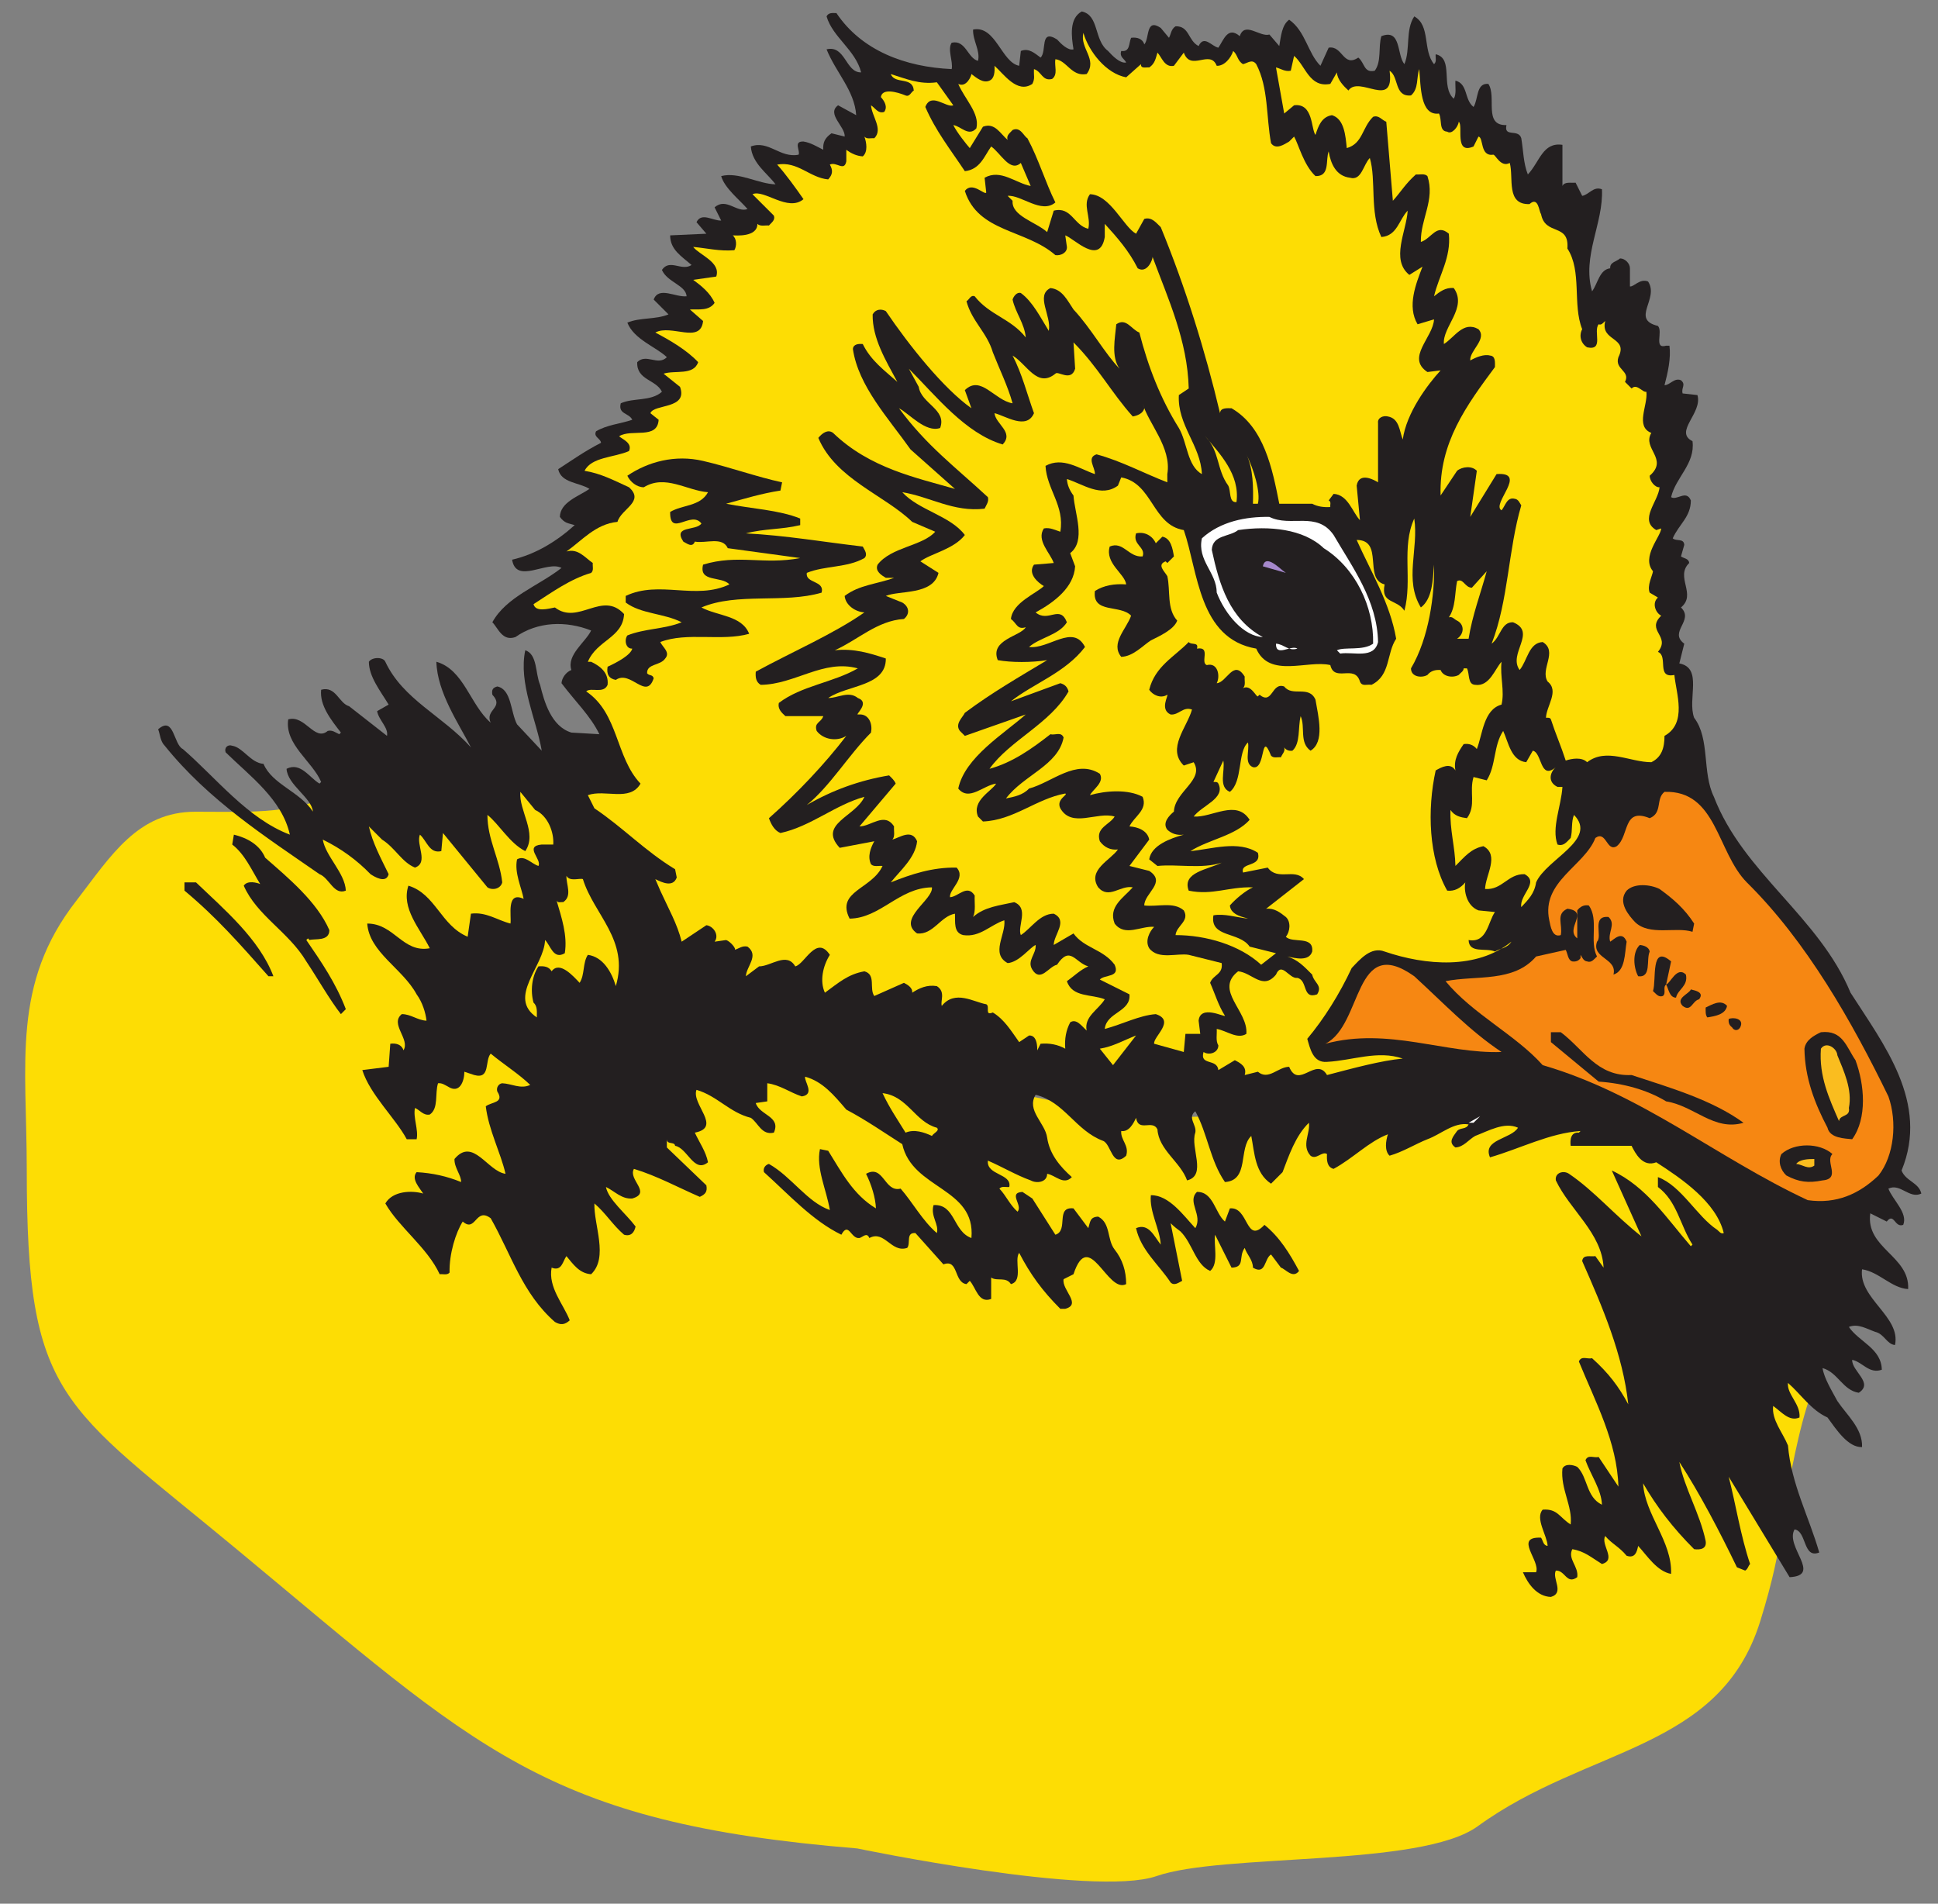
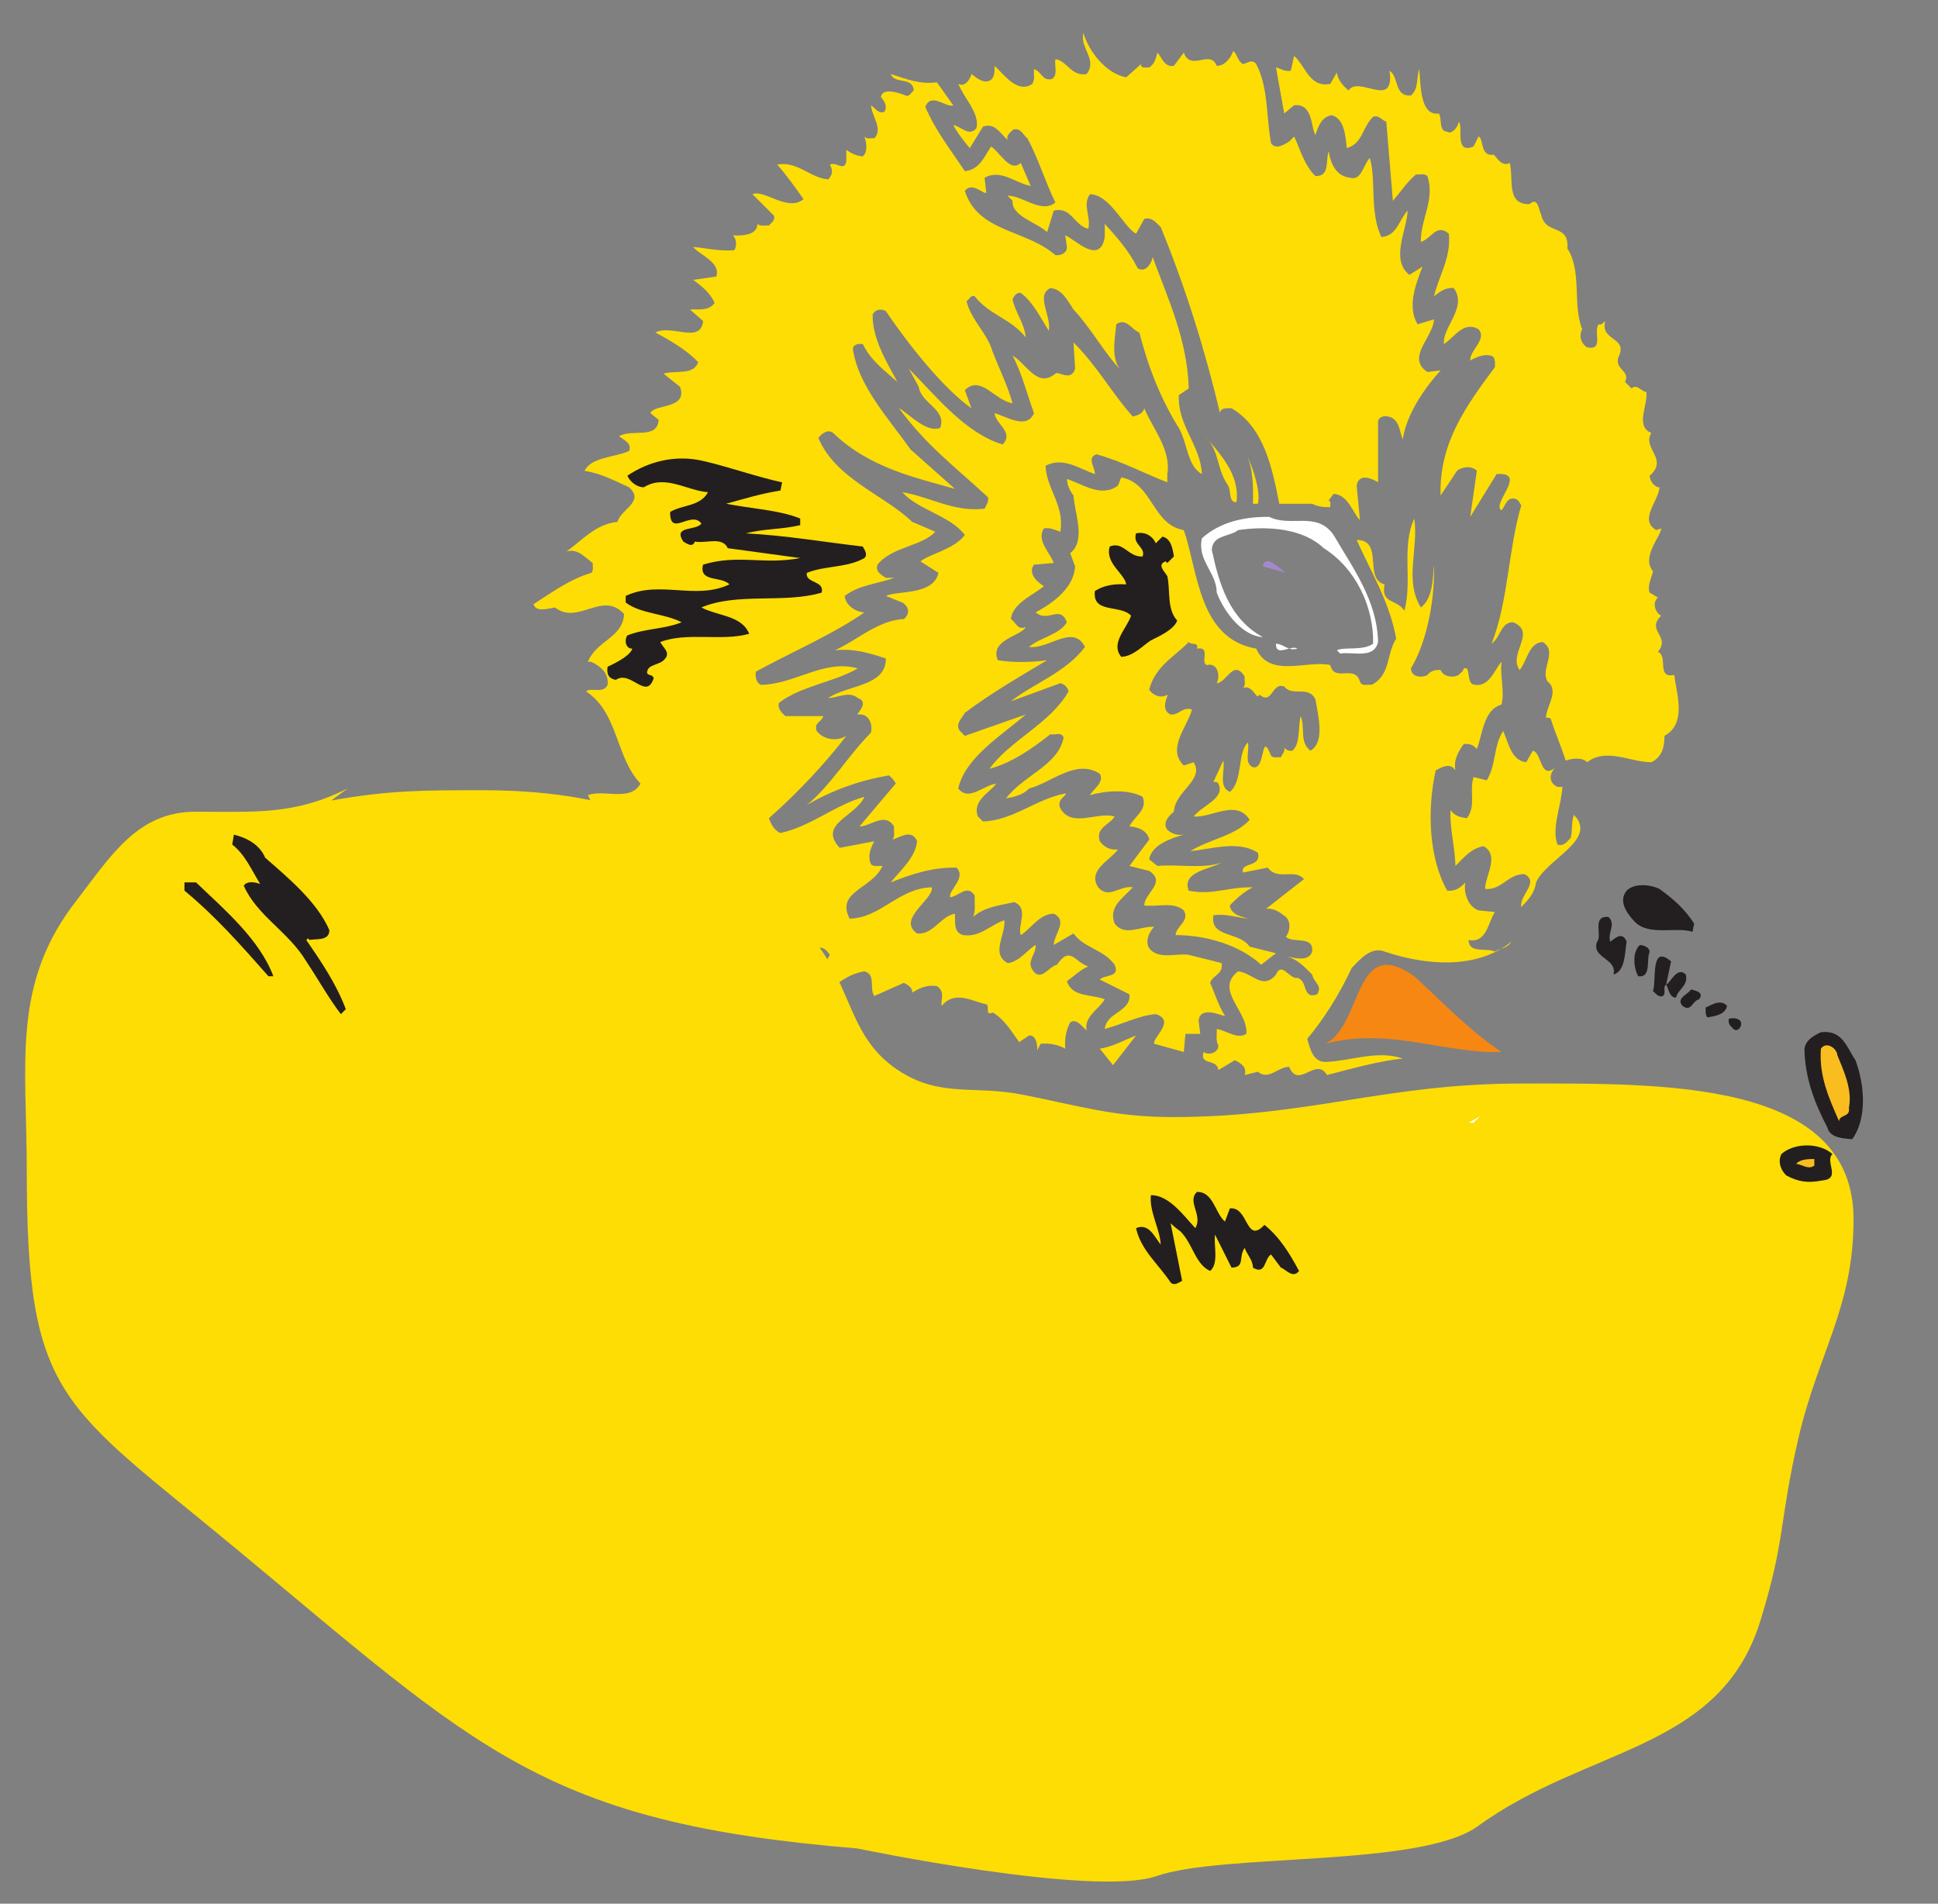
<svg xmlns="http://www.w3.org/2000/svg" xmlns:ns1="http://www.inkscape.org/namespaces/inkscape" xmlns:ns2="http://sodipodi.sourceforge.net/DTD/sodipodi-0.dtd" id="svg8149" version="1.1" ns1:version="0.48.1 " width="211.25" height="207.5" xml:space="preserve" ns2:docname="Duckling.pdf">
  <rect width="100%" height="100%" fill="#808080" stroke="none" />
  <defs id="defs8153" />
  <ns2:namedview pagecolor="#ffffff" bordercolor="#666666" borderopacity="1" objecttolerance="10" gridtolerance="10" guidetolerance="10" ns1:pageopacity="0" ns1:pageshadow="2" ns1:window-width="640" ns1:window-height="480" id="namedview8151" showgrid="false" ns1:zoom="1.4024096" ns1:cx="105.625" ns1:cy="103.75" ns1:window-x="0" ns1:window-y="0" ns1:window-maximized="0" ns1:current-layer="g8157" />
  <g id="g8157" ns1:groupmode="layer" ns1:label="Duckling" transform="matrix(1.25,0,0,-1.25,0,207.5)">
    <g id="g8159" transform="scale(0.24,0.24)">
      <path d="m 126.289,405.184 c -19.375,-9.688 -33.437,-8.438 -55.312,-8.438 -20.938,0 -30.625,-15.937 -43.125,-32.187 C 4.098,334.246 9.723,305.496 9.723,266.746 9.723,183.305 21.961,181.902 86.023,128.777 173.836,55.965 197.406,29.453 311.469,20.078 c 0,0 85.883,-17.875 108.695,-10.062 24.063,8.438 96.125,3.117 116.75,18.117 40,29.062 87.969,27.289 102.656,74.476 9.375,30.313 6.723,35.696 13.91,66.633 7.188,30.938 20,47.504 20,79.379 0,50.938 -69.687,49.375 -120.625,49.375 -49.687,0 -77.187,-12.187 -126.878,-12.187 -21.25,0 -33.75,4.062 -54.375,8.125 -17.188,3.437 -29.375,-0.938 -44.063,8.125 -19.375,11.875 -17.5,30.937 -32.187,48.437 -32.813,39.063 -68.75,54.063 -120,54.063 -21.563,0 -34.063,0 -55,-3.75 l 5.937,4.375" style="fill:#fddd04;fill-opacity:1;fill-rule:nonzero;stroke:none" id="path8161" />
-       <path d="m 402.613,673.145 c 1.492,-1.645 4.336,-4.637 6.578,-4.188 -0.597,1.348 -2.543,1.945 -1.793,4.188 3.29,-0.45 2.692,2.839 3.586,4.785 2.094,0.3 4.188,-0.301 4.789,-2.395 1.942,2.094 0.446,9.723 5.981,5.985 l 2.992,-3.59 c 0.746,1.347 0.746,3.14 2.391,4.187 5.086,0.149 4.484,-5.234 8.375,-7.179 1.945,4.187 4.785,-0.149 7.176,-0.598 1.945,2.844 3.441,7.926 7.777,4.187 1.797,5.536 7.328,-0.449 10.769,0.598 l 3.586,-4.187 c 0.602,3.441 0.899,7.628 3.59,9.57 5.981,-4.188 6.731,-12.113 11.367,-16.746 l 2.989,6.578 c 5.086,0.898 5.234,-7.328 10.769,-3.59 2.391,-1.941 1.942,-5.68 5.981,-4.785 2.543,3.441 1.195,8.523 2.394,12.562 7.328,2.84 5.531,-6.73 8.371,-10.168 2.246,5.383 0.301,12.411 3.59,17.348 5.984,-3.293 2.992,-12.262 7.18,-17.348 1.047,0.899 0.449,2.391 0.597,3.59 6.731,-1.496 1.645,-11.816 6.579,-16.152 1.046,1.793 0.449,4.336 0.601,6.582 4.633,-1.199 3.137,-6.883 6.578,-9.574 1.793,2.843 0.899,8.824 5.383,8.375 3.141,-4.633 -1.941,-15.254 6.582,-14.953 -1.047,-4.637 4.336,-1.196 5.383,-4.786 0.746,-4.336 0.746,-9.121 2.391,-13.16 4.339,4.637 5.386,11.813 12.562,10.766 0,-4.934 0,-10.766 0,-14.953 0.75,1.644 2.992,1.047 4.785,1.195 l 2.395,-4.785 c 2.543,0.449 4.035,3.59 7.176,2.394 0.601,-12.414 -7.325,-24.226 -3.586,-37.085 2.093,2.839 2.691,7.925 6.578,8.371 -0.149,2.246 2.242,2.394 3.59,3.589 1.793,0 3.589,-1.793 3.589,-3.589 l 0,-6.579 c 1.344,-0.3 3.586,2.993 6.579,1.793 4.187,-6.277 -6.43,-13.757 3.589,-16.148 1.946,-2.094 -1.644,-8.523 2.989,-7.18 l 1.199,0 c 0.598,-4.484 -0.598,-9.867 -1.797,-14.355 1.945,0 3.59,2.84 5.984,1.793 1.942,-1.645 0,-2.692 0.598,-4.785 l 5.383,-0.598 c 1.945,-6.578 -8.672,-13.309 -1.793,-16.746 1.047,-8.227 -6.133,-13.16 -7.777,-20.34 2.093,-1.348 5.531,2.84 7.175,-1.195 0,-5.985 -4.336,-8.676 -6.578,-13.758 1.195,-1.199 4.039,0.148 4.188,-2.395 l -1.196,-4.187 c 1.047,-0.746 2.84,-0.746 2.989,-2.391 -5.235,-5.086 2.843,-11.367 -2.989,-16.152 4.934,-4.785 -4.636,-8.824 1.196,-13.16 -0.598,-2.391 -1.196,-4.785 -1.793,-7.176 8.672,-1.645 2.84,-12.863 5.383,-19.742 5.832,-7.625 2.839,-19.887 7.175,-28.711 10.617,-27.664 38.285,-43.668 49.649,-71.184 11.965,-18.691 28.715,-39.925 18.543,-64.601 1.496,-3.891 6.281,-4.336 7.179,-8.375 -4.336,-2.094 -7.625,3.886 -11.964,1.793 1.496,-4.035 7.179,-8.821 5.386,-13.16 -3.14,-1.196 -3.293,4.636 -5.984,1.199 l -5.981,2.988 c -1.793,-12.711 14.356,-15.402 13.758,-27.516 -5.98,0.301 -10.617,6.282 -16.75,7.18 -1.344,-10.617 14.207,-17.199 11.965,-27.516 -2.992,0.297 -3.887,4.036 -7.18,4.786 -2.988,1.047 -6.281,3.14 -9.57,1.793 3.59,-5.383 11.816,-7.774 11.965,-15.551 -4.637,-1.645 -7.027,2.84 -10.77,3.59 -0.148,-4.188 7.93,-8.375 2.395,-11.965 -5.832,0.898 -7.625,7.476 -13.16,8.972 0.597,-3.738 3.289,-8.074 5.383,-11.964 3.289,-4.934 9.273,-10.02 8.972,-16.746 -5.082,-0.153 -9.269,6.277 -12.558,10.765 -5.985,2.692 -9.575,8.375 -14.36,12.563 -0.449,-4.188 4.637,-7.629 4.188,-12.563 -3.739,-1.644 -6.578,2.094 -9.571,4.188 -0.597,-5.086 3.442,-9.571 5.383,-14.356 1.199,-14.058 7.629,-25.871 11.367,-38.883 -5.984,-2.39 -4.488,7.778 -8.972,8.375 -3.59,-6.281 10.168,-16.75 -1.797,-17.347 -7.324,12.113 -14.805,24.375 -22.133,36.488 2.543,-9.871 4.34,-21.535 7.777,-31.703 -0.746,-0.746 -0.746,-1.793 -1.793,-2.391 l -2.992,1.196 c -6.281,13.011 -13.457,26.769 -20.933,38.281 1.793,-9.418 7.476,-18.692 9.57,-28.711 0.449,-2.84 -1.797,-3.289 -4.187,-2.992 -7.778,7.777 -13.61,15.406 -18.543,23.929 0.597,-11.367 10.617,-21.086 10.168,-32.902 -5.086,0.898 -8.676,6.582 -11.965,10.172 -0.45,-2.094 -1.047,-4.637 -4.188,-3.59 -2.691,3.289 -5.383,4.336 -7.773,7.176 -1.797,-3.137 4.336,-8.672 -1.199,-10.168 -3.887,2.394 -6.282,4.637 -10.766,5.383 -1.793,-3.586 2.391,-6.278 1.793,-10.168 -3.887,-2.84 -4.336,2.543 -7.774,2.394 -1.496,-2.843 3.289,-8.078 -1.796,-9.57 -5.082,0.148 -8.375,4.785 -10.168,8.973 l 4.785,0 c 1.644,4.183 -8.223,13.007 1.793,12.558 0.75,-1.047 0.75,-2.84 2.394,-2.988 -0.148,3.738 -4.636,10.019 -1.793,13.16 5.383,0.445 6.129,-2.844 10.168,-5.387 0.746,6.731 -3.738,12.864 -2.992,20.34 1.047,1.946 3.891,1.344 5.383,0.598 3.89,-3.738 3.14,-10.918 8.973,-13.758 -0.149,5.383 -4.036,10.766 -5.981,16.152 0.898,2.243 3.141,0.746 4.785,1.196 l 7.18,-10.77 c -0.449,16.153 -8.375,30.809 -14.359,45.461 0.898,2.246 3.14,0.75 4.789,1.199 5.98,-5.382 9.718,-10.32 13.156,-16.75 -1.942,18.094 -9.418,35.442 -16.746,52.043 0.297,2.539 2.988,1.492 4.785,1.793 l 2.992,-4.187 c -0.601,12.562 -12.266,20.937 -17.348,31.703 -0.449,2.84 2.84,3.738 4.786,2.394 9.269,-6.281 16.597,-15.105 26.32,-22.73 l -10.77,23.926 c 12.563,-5.832 20.039,-17.496 28.711,-27.516 l 0.602,0.598 c -4.488,6.879 -5.535,15.703 -12.563,20.933 l 0,3.59 c 8.524,-3.14 14.207,-14.355 21.536,-19.14 0.746,-0.598 1.343,-1.645 2.39,-1.196 -2.691,11.215 -15.254,19.739 -24.523,25.723 -4.938,-1.945 -7.629,3.289 -8.973,5.98 -6.582,0 -16.301,0 -22.133,0 -0.301,2.391 0.149,5.082 2.989,4.786 l 0.601,0.597 c -11.219,-0.746 -21.984,-6.429 -32.902,-9.57 -2.84,6.578 7.629,6.578 10.172,10.766 -4.938,2.246 -10.77,-1.196 -15.555,-2.989 -2.391,-1.347 -4.188,-4.039 -7.176,-4.187 -2.844,1.941 -0.75,4.035 0.598,5.98 1.195,1.348 3.289,0.449 4.187,2.395 -5.386,0.894 -10.019,-3.59 -14.957,-5.387 -4.187,-1.645 -8.972,-4.633 -13.758,-5.98 -1.941,1.793 -1.343,5.535 -0.597,7.777 -7.028,-2.692 -12.563,-8.676 -19.738,-12.563 -2.395,0.598 -2.543,3.141 -2.395,5.383 -1.793,1.196 -3.887,-2.242 -5.98,-0.597 -3.442,3.738 0,8.226 -0.598,11.964 -4.938,-4.785 -7.328,-12.113 -9.57,-17.945 l -4.188,-4.187 c -5.832,3.886 -5.984,11.066 -7.18,17.347 -4.785,-4.488 -0.597,-16.152 -9.57,-16.75 -5.383,7.778 -6.281,17.496 -10.766,25.723 -2.992,-2.395 0.598,-4.938 0,-7.777 -1.945,-5.383 4.336,-15.555 -2.992,-17.348 -2.394,6.73 -10.32,11.066 -10.765,18.543 -1.797,3.738 -6.879,-1.195 -7.778,4.187 -0.898,-1.945 -2.543,-5.234 -5.383,-4.785 -0.3,-3.289 2.989,-5.234 1.793,-8.972 -5.086,-4.786 -5.382,4.187 -8.375,5.382 -10.019,3.739 -14.054,14.207 -24.523,16.75 -3.441,-5.683 3.437,-10.168 4.187,-15.554 0.895,-6.129 4.786,-10.618 8.973,-14.356 -2.992,-3.14 -5.984,0.75 -8.973,1.199 0,-3.14 -3.89,-3.589 -5.984,-2.394 -5.383,1.945 -10.316,4.933 -15.551,7.18 -0.597,-5.387 8.825,-4.637 7.778,-9.575 -1.2,-0.148 -2.692,0.45 -3.59,-0.597 2.543,-2.692 3.738,-5.832 6.578,-8.371 2.094,2.242 -3.59,6.879 1.797,7.175 l 3.59,-2.39 8.371,-13.16 c 4.937,1.496 -0.149,10.316 6.582,9.57 l 5.383,-7.18 c 0.746,2.395 0.597,4.039 3.589,4.188 4.637,-2.391 3.141,-8.375 5.981,-11.965 2.844,-3.586 4.187,-7.774 4.187,-12.559 -6.878,-3.59 -13.457,20.785 -19.14,3.59 l -3.59,-1.797 c -0.746,-3.886 6.73,-9.121 0.598,-10.765 l -1.793,0 c -6.582,6.578 -10.918,12.562 -14.953,20.336 -1.946,-2.692 1.644,-10.168 -2.993,-11.364 -1.797,2.84 -5.086,0.895 -7.179,2.391 l 0,-7.777 c -4.637,-1.793 -5.532,4.187 -7.778,6.582 l -1.195,-1.196 c -4.637,0.598 -2.84,9.27 -8.375,7.176 l -10.168,11.367 c -3.59,0.297 -1.645,-3.738 -2.992,-5.383 -5.832,-1.945 -8.223,6.579 -13.758,3.586 -0.895,2.246 -2.391,0.301 -3.586,0 -3.141,-0.445 -3.891,6.133 -6.582,1.2 -10.469,5.082 -18.992,14.504 -28.113,22.73 -0.449,1.496 0.597,2.691 1.793,2.988 8.226,-4.632 13.91,-13.906 22.133,-16.746 -1.196,7.328 -5.082,15.102 -3.59,22.133 l 2.992,-0.601 c 4.933,-7.926 9.121,-16 17.348,-20.934 -0.149,3.887 -1.645,8.672 -3.59,12.562 6.429,3.586 6.582,-6.878 12.562,-5.386 4.336,-4.934 7.926,-11.664 13.16,-16.149 0.899,3.141 -2.394,6.129 -1.195,10.168 7.926,0.449 7.027,-9.57 13.758,-11.965 1.644,18.395 -21.535,17.649 -25.125,34.098 -6.578,4.188 -13.012,8.672 -20.336,12.563 -4.488,5.234 -8.527,10.168 -14.957,11.96 -0.449,-1.644 3.738,-6.429 -1.195,-7.175 -4.188,1.343 -7.926,4.187 -12.563,4.785 l 0,-6.582 -4.187,-0.598 c 1.347,-4.484 9.273,-4.785 6.582,-10.765 -4.489,-1.047 -5.684,3.589 -8.375,5.382 -7.778,1.946 -12.114,7.926 -19.739,10.168 -1.945,-5.234 9.418,-13.605 -0.601,-15.55 1.644,-3.59 4.039,-6.879 4.785,-10.766 -5.082,-4.188 -7.477,5.23 -11.961,5.98 -0.148,1.645 -2.992,0.297 -2.992,2.391 l 0,-2.988 14.355,-13.758 c 0.449,-2.395 -0.449,-3.293 -2.39,-4.188 -7.926,3.438 -15.555,7.625 -23.93,10.168 -2.242,-3.886 6.582,-8.671 -0.598,-10.765 -3.886,-0.301 -6.429,2.691 -9.57,4.183 0.898,-4.632 7.18,-9.57 10.77,-14.355 -0.45,-2.094 -1.649,-3.738 -4.188,-2.988 -4.187,3.586 -6.582,7.773 -10.77,11.363 -0.296,-7.777 5.235,-19.59 -1.195,-25.719 -4.336,0.297 -6.578,3.738 -8.972,6.578 -1.348,-1.793 -1.645,-5.683 -5.383,-4.187 -1.348,-7.18 4.336,-13.309 6.578,-19.141 -1.793,-1.644 -3.289,-1.797 -5.383,-0.598 -11.812,10.317 -15.852,24.524 -23.328,37.684 -5.535,4.188 -5.383,-5.383 -10.168,-1.195 -2.543,-4.039 -4.938,-11.664 -4.785,-18.543 -0.899,-1.047 -2.395,-0.449 -3.59,-0.598 -4.488,9.719 -14.805,17.047 -19.742,25.719 2.695,4.637 9.722,4.785 13.761,3.59 -1.347,2.093 -4.488,5.383 -2.394,7.777 5.684,-0.301 11.066,-1.496 16.152,-3.59 0.149,2.391 -2.543,5.235 -2.394,8.375 6.73,8.074 11.965,-4.488 18.543,-5.383 -1.793,7.774 -6.133,15.852 -7.176,24.524 2.094,1.644 6.879,1.195 4.184,5.383 -0.446,1.347 0.449,2.843 1.796,2.992 3.438,-0.149 6.731,-2.242 10.168,-0.598 -4.187,4.035 -9.269,7.176 -14.355,11.363 -2.242,-2.542 0,-9.421 -5.981,-7.777 l -3.589,1.199 c 0,-3.289 -1.645,-8.226 -5.981,-5.382 -1.199,0.597 -2.094,1.343 -3.59,1.195 -1.199,-3.738 0.297,-9.121 -2.992,-11.367 -2.391,-0.446 -3.59,1.648 -5.383,2.394 -0.75,-3.441 1.344,-7.926 0.598,-11.367 l -3.59,0 c -4.187,7.777 -13.309,16.152 -16.148,25.125 l 9.57,1.195 0.598,8.375 c 2.093,0.301 4.187,-0.3 4.785,-2.39 2.543,4.035 -5.086,9.57 -0.598,13.156 3.289,0 5.684,-2.242 8.973,-2.391 -0.301,2.84 -1.496,6.731 -3.59,9.571 -5.086,9.422 -17.199,15.254 -17.945,25.722 9.871,0 12.859,-10.769 22.73,-8.972 -3.59,7.175 -10.469,14.504 -7.777,22.73 9.871,-2.992 11.816,-14.508 21.535,-18.543 l 1.195,8.375 c 5.535,0.746 9.571,-2.394 14.36,-3.59 0.445,2.692 -1.649,11.961 4.785,8.973 -0.75,4.035 -3.442,9.57 -2.395,14.355 2.84,1.645 5.235,-1.644 7.778,-2.394 1.343,2.394 -5.383,7.18 1.195,7.777 l 4.187,0 c 0.301,4.489 -1.945,10.469 -6.578,12.563 l -5.386,6.578 c -0.598,-6.879 6.281,-14.953 1.796,-21.531 -5.683,2.839 -9.57,9.867 -13.757,13.156 0,-8.969 4.484,-16 5.382,-24.524 -0.597,-2.394 -3.589,-2.992 -5.382,-1.793 l -16.153,19.739 -0.597,-6.578 c -4.336,-1.047 -5.235,3.738 -7.778,5.98 -1.496,-3.59 3.289,-10.168 -1.793,-11.965 -4.785,1.946 -7.179,7.18 -11.965,10.172 l -4.785,4.785 c 1.348,-5.984 4.188,-11.218 7.18,-17.347 -0.898,-3.59 -5.234,-0.899 -6.582,0 -4.934,5.082 -10.617,9.269 -17.348,12.562 1.047,-6.133 8.078,-12.113 8.375,-18.547 -4.336,-1.793 -5.98,4.637 -9.57,5.985 -19.59,13.605 -40.227,26.765 -56.227,46.656 -1.645,1.644 -1.645,4.039 -2.395,5.98 5.832,5.086 5.535,-5.531 8.973,-7.175 11.965,-10.321 23.48,-25.274 38.883,-31.106 -2.843,12.859 -14.656,21.383 -23.328,29.906 -0.598,1.649 0.746,2.993 2.391,2.395 3.887,-0.598 6.731,-6.281 11.367,-6.578 3.141,-7.481 13.16,-10.02 17.945,-17.348 -0.449,5.082 -9.273,9.719 -9.574,15.551 5.086,2.543 8.227,-3.141 11.965,-5.383 l 0.598,0.598 c -3.141,7.476 -13.309,13.609 -11.961,22.73 6.129,1.793 9.57,-8.222 14.355,-4.187 1.645,0.449 2.84,-0.598 4.188,-1.196 l 0.597,0.598 c -3.59,4.637 -7.777,9.871 -7.179,15.555 5.386,1.492 6.429,-4.938 10.171,-5.985 l 13.758,-10.765 c 0.598,2.988 -2.992,5.683 -3.59,8.972 l 4.188,2.391 c -2.992,4.937 -7.18,10.172 -7.18,15.555 1.196,1.793 5.235,1.793 5.981,0 6.433,-13.758 20.789,-19.59 31.105,-31.106 -4.336,8.524 -12.262,19.891 -12.558,31.106 10.019,-2.844 12.261,-15.703 19.738,-22.133 -2.242,4.785 5.086,5.383 0.598,10.168 -0.297,1.797 0.148,2.543 1.793,2.992 5.234,-1.047 4.789,-9.273 7.179,-13.758 l 8.973,-9.57 c -1.945,11.363 -8.524,24.523 -5.981,36.488 4.485,-1.496 3.59,-8.375 5.383,-12.562 1.496,-6.133 4.039,-15.106 11.363,-17.348 l 10.172,-0.598 c -3.14,6.578 -8.824,11.965 -13.757,18.543 0.148,1.946 1.644,4.039 3.585,4.785 -1.792,5.536 5.235,10.168 7.18,14.356 -9.121,3.59 -19.441,3.293 -27.515,-2.391 -4.786,-1.644 -6.282,3.289 -8.375,5.383 5.085,9.274 16.75,13.16 25.125,19.738 -5.235,2.844 -16.45,-6.128 -17.946,2.993 8.524,1.945 16.297,6.73 22.731,12.562 -2.395,0.746 -3.59,0.598 -5.383,2.988 0.148,5.387 6.879,7.481 10.766,10.172 -3.739,2.391 -10.321,2.094 -11.368,7.176 5.535,3.59 9.723,6.582 15.555,9.57 -0.148,1.645 -2.844,2.094 -1.797,4.188 4.039,2.394 8.824,2.691 13.16,4.187 -1.195,2.543 -5.234,1.946 -4.187,5.985 4.637,2.093 10.918,0.597 14.957,4.183 -2.094,4.489 -9.274,4.188 -8.973,10.77 3.289,3.289 7.477,-1.496 10.766,1.793 -3.887,3.738 -11.965,6.43 -14.356,12.562 4.637,1.946 10.317,1.047 14.953,2.993 l -5.382,5.382 c 1.797,4.934 7.925,0.746 11.964,1.196 -0.3,4.039 -7.031,5.086 -8.972,9.57 2.84,4.187 7.176,-0.598 10.765,1.797 -3.589,3.14 -7.777,5.531 -7.777,10.765 l 13.16,0.598 -3.586,4.188 c 1.793,3.738 5.981,0.449 8.969,0.597 l -2.391,4.785 c 4.188,3.739 8.075,-2.093 11.965,-0.597 -2.843,3.289 -8.375,7.629 -9.574,11.965 6.281,1.644 13.461,-2.844 19.742,-2.993 -2.992,4.039 -8.523,7.629 -8.972,13.758 6.429,2.395 10.617,-4.336 17.347,-2.988 0.746,1.344 -2.093,4.934 1.793,4.785 2.692,-0.449 4.785,-1.797 7.18,-2.992 -0.152,2.543 0.449,4.187 2.988,5.98 l 4.785,-1.195 c 0.301,3.59 -6.726,8.227 -2.39,11.367 l 6.578,-3.59 c -0.598,8.973 -7.324,15.403 -10.766,23.926 6.879,1.645 6.879,-8.523 12.563,-8.375 -2.094,8.227 -10.321,12.711 -12.563,20.34 0.746,1.496 2.242,1.195 3.59,1.195 9.121,-13.609 24.973,-19.589 41.871,-20.339 0.598,2.695 -1.644,7.179 0,9.574 5.086,1.195 5.832,-5.684 9.57,-6.582 0.899,3.738 -1.941,7.328 -1.792,11.367 8.222,1.644 10.316,-11.965 16.75,-13.16 l 0.597,5.383 c 2.988,1.195 5.082,-0.899 7.176,-2.395 2.394,2.246 -0.449,10.617 5.984,6.582 1.344,-1.496 4.035,-4.187 5.981,-3.59 -0.75,4.637 -1.645,11.215 2.988,13.758 6.434,-1.344 4.34,-10.469 9.574,-14.355" style="fill:#231f20;fill-opacity:1;fill-rule:nonzero;stroke:none" id="path8163" />
      <path d="m 409.191,663.574 5.383,4.785 c -0.148,-1.796 1.946,-1.046 2.992,-1.195 2.094,1.344 2.391,3.438 2.993,5.383 1.492,-1.496 2.539,-5.535 5.98,-4.785 l 3.59,4.785 c 2.543,-7.027 9.57,1.344 11.961,-4.785 2.844,-0.149 5.234,2.988 5.984,5.383 1.645,-1.348 1.496,-3.59 3.59,-4.786 1.793,0.45 3.289,1.946 4.785,0 4.485,-8.523 3.586,-19.14 5.383,-28.714 1.793,-2.54 4.785,-0.446 6.578,0.601 l 1.797,1.793 c 1.645,-2.84 3.438,-10.32 7.773,-14.355 5.383,-0.149 3.59,5.832 4.786,8.972 0.75,-4.488 2.691,-8.972 7.777,-9.57 4.187,-1.199 4.785,4.785 7.18,7.176 2.39,-8.074 -0.153,-19.59 4.187,-28.711 5.832,0.449 6.43,6.429 9.57,9.57 -0.449,-7.476 -6.281,-17.797 0.598,-23.328 l 4.785,2.992 c -2.394,-6.281 -5.683,-14.359 -1.793,-20.937 l 5.981,1.793 C 520.75,569.063 510.73,561.734 518.656,556.5 l 4.785,0.598 c -4.785,-5.235 -12.41,-15.403 -13.757,-25.121 -1.196,2.988 -1.196,7.625 -5.383,8.375 -1.645,0.445 -3.887,-0.45 -3.59,-2.395 l 0,-21.535 c -1.195,0.75 -6.879,4.039 -7.773,-1.195 l 1.195,-12.563 c -2.692,2.844 -4.336,9.274 -9.57,9.57 l -1.797,-2.39 c 1.047,-0.449 0.449,-1.645 0.597,-2.395 -2.39,-0.148 -4.633,0.153 -6.578,1.196 l -11.965,0 c -2.539,12.863 -5.531,27.816 -17.343,34.695 -1.649,0 -4.039,0.301 -4.188,-1.793 -5.387,22.73 -12.562,45.758 -21.535,67.594 -1.348,1.195 -3.141,3.886 -5.981,2.988 l -2.992,-5.383 c -4.488,2.395 -9.422,14.207 -16.75,14.356 -2.84,-3.887 0.449,-8.075 -0.597,-12.559 -5.235,1.195 -6.133,8.223 -12.563,6.578 l -2.391,-7.777 c -4.187,3.738 -13.011,5.832 -12.562,11.367 l -1.797,1.793 c 4.938,0.449 12.266,-6.727 17.348,-2.391 -3.586,7.176 -6.129,15.852 -10.168,23.328 -1.344,0.747 -2.543,4.336 -5.383,2.993 -0.898,-1.047 -2.395,-1.946 -1.797,-3.59 -2.691,2.242 -4.633,6.429 -8.969,4.785 l -4.789,-7.777 c -1.195,1.347 -4.785,5.832 -5.98,8.375 2.844,-0.45 5.535,-4.336 8.375,-1.196 1.347,5.383 -4.336,10.766 -6.578,16.149 2.988,-1.496 4.785,2.992 4.785,3.59 1.941,-1.497 4.336,-3.442 6.578,-2.391 1.797,0.746 1.945,3.289 1.797,5.383 3.289,-2.844 8.223,-10.321 13.758,-6.582 1.047,2.093 0.445,2.843 0.597,5.383 2.84,-0.895 2.989,-4.485 6.578,-3.586 2.243,1.644 0.75,4.785 1.196,7.175 4.187,-0.449 5.832,-6.429 11.367,-5.382 4.035,5.382 -2.543,9.273 -1.195,14.953 1.941,-6.727 8.222,-14.805 15.55,-16.149" style="fill:#fddd04;fill-opacity:1;fill-rule:nonzero;stroke:none" id="path8165" />
      <path d="m 483.363,661.18 2.395,4.187 c 0.148,-2.691 2.543,-5.082 4.187,-6.578 3.887,5.68 16.899,-7.18 14.953,7.176 3.442,-2.094 1.645,-9.57 7.778,-8.973 2.84,2.395 1.945,6.43 2.992,9.571 0.598,-6.129 0.297,-17.047 7.176,-16.149 1.195,-2.094 -0.149,-6.43 2.992,-6.582 1.644,-1.195 4.035,1.797 4.187,3.59 1.793,-1.195 -1.796,-12.113 5.383,-8.973 l 1.793,3.59 c 1.946,-0.301 0.449,-7.328 5.387,-6.578 0.746,0.148 2.691,-4.789 5.98,-2.992 1.497,-5.383 -1.496,-15.254 7.18,-14.953 3.289,2.988 3.438,-2.844 4.184,-3.59 1.496,-8.074 10.32,-3.141 9.574,-12.563 5.383,-8.226 1.793,-20.336 5.383,-29.308 -1.199,-2.246 -0.598,-5.086 1.793,-6.582 6.281,-1.344 2.093,5.832 4.187,8.375 1.047,-0.45 1.645,0.597 2.395,1.195 -1.946,-7.477 8.523,-5.684 4.785,-13.16 -1.496,-4.485 4.484,-4.934 2.391,-8.973 l 2.394,-2.39 c 1.941,1.941 3.887,-1.497 5.383,-1.2 0.598,-4.933 -4.188,-12.558 1.793,-14.953 -3.438,-5.683 6.433,-9.422 -0.598,-15.551 0,-1.945 1.945,-4.336 3.59,-4.187 -0.449,-5.234 -7.625,-11.816 -1.195,-15.555 l 1.793,0.598 c -0.149,-2.988 -7.328,-10.317 -2.993,-15.551 -0.148,-1.496 -2.242,-5.234 -1.195,-7.777 l 2.992,-1.793 c -2.242,-1.946 -0.898,-5.535 1.196,-6.582 -5.684,-5.531 3.59,-7.324 -1.196,-13.156 3.887,-1.497 -0.75,-9.723 5.981,-8.375 0.597,-6.583 4.785,-17.497 -3.59,-22.133 0,-4.336 -1.047,-7.778 -4.785,-9.571 -7.774,0 -16.301,5.383 -23.328,0 -1.942,1.942 -5.532,1.344 -7.778,0.598 -1.793,5.531 -3.586,9.422 -5.382,14.953 -0.297,0.75 -1.196,0.598 -1.793,0.598 0.148,4.336 4.933,9.722 0.597,13.16 -2.84,4.488 3.887,10.918 -1.793,14.355 -5.086,-0.296 -5.535,-6.726 -8.375,-10.168 -4.336,5.981 6.43,13.758 -2.394,17.348 -4.336,0.149 -4.485,-5.383 -7.778,-7.777 6.133,15.703 5.985,34.097 10.77,50.246 -0.598,0.898 -1.047,2.246 -2.395,2.394 -2.839,0.747 -3.437,-2.691 -4.785,-4.187 -3.886,2.242 9.871,14.059 -1.793,13.16 l -9.57,-15.555 2.391,16.75 c -1.793,1.946 -5.383,1.496 -7.176,0 l -5.985,-8.972 c -0.597,19.14 9.422,32.75 19.743,46.66 0,1.644 0.296,4.035 -1.797,4.183 -2.094,0.598 -5.082,-0.597 -7.176,-1.792 -0.301,3.589 6.281,7.777 2.988,11.367 -5.531,3.136 -8.672,-2.992 -12.558,-5.387 -0.602,6.281 8.672,13.16 3.586,20.34 -2.989,0.297 -5.082,-1.348 -7.176,-2.992 1.793,7.629 6.281,14.058 5.383,22.73 -4.485,3.891 -6.282,-1.793 -10.168,-2.992 -0.153,8.375 5.234,15.254 2.39,23.93 -1.047,1.046 -2.84,0.449 -4.187,0.597 -3.739,-3.289 -5.531,-6.429 -8.371,-9.57 l -2.395,28.711 c -1.644,0.598 -2.691,2.543 -4.785,1.797 -4.039,-3.891 -3.738,-9.723 -9.57,-11.367 -0.45,4.488 -0.899,10.617 -5.383,11.964 -3.738,-0.597 -4.938,-3.89 -5.985,-7.179 -1.644,2.093 -0.746,11.664 -7.773,10.769 l -3.59,-2.992 -2.992,16.75 c 1.797,-0.449 3.289,-1.644 5.383,-1.199 l 1.199,5.387 c 4.184,-3.59 5.531,-11.668 13.156,-10.172" style="fill:#fddd04;fill-opacity:1;fill-rule:nonzero;stroke:none" id="path8167" />
      <path d="m 340.402,661.777 5.981,-8.371 c -2.543,-1.047 -8.074,4.934 -10.168,-0.601 3.738,-8.672 8.973,-15.25 14.355,-23.328 5.535,0.597 7.028,5.382 9.571,8.972 3.441,-2.39 6.879,-9.57 10.769,-5.98 l 3.586,-8.375 c -5.531,1.047 -10.914,6.281 -16.746,2.992 l 0.598,-5.383 c -0.598,-1.051 -5.086,4.184 -7.778,0.598 4.785,-15.106 22.133,-13.91 32.899,-23.328 1.945,-0.301 4.34,0.894 4.187,2.988 l -0.597,4.187 c 3.14,-1.046 12.562,-11.214 14.355,-0.597 l 0,4.785 c 4.637,-5.086 8.824,-9.871 11.965,-16.152 3.441,-2.094 5.535,3.293 5.383,4.187 5.683,-15.402 12.711,-30.355 13.16,-47.851 l -3.59,-2.395 c -0.598,-10.914 7.926,-18.242 8.375,-28.711 -5.383,2.988 -5.234,11.363 -8.375,16.75 -6.727,10.766 -11.215,22.43 -14.355,34.691 -2.84,1.047 -4.786,5.536 -8.375,2.993 -0.45,-5.086 -1.942,-11.813 1.199,-16.153 -5.387,5.535 -10.321,14.657 -16.75,21.535 -2.242,3.29 -4.039,7.329 -8.375,7.778 -5.531,-2.692 0.449,-10.02 -0.598,-15.555 -2.992,4.785 -5.832,10.617 -10.168,13.758 -1.496,0.449 -2.695,-1.344 -2.992,-2.391 1.047,-4.785 4.336,-8.675 4.785,-13.757 -5.383,6.878 -13.16,8.074 -18.543,14.953 -1.496,0.597 -1.945,-1.196 -2.992,-1.793 1.945,-7.328 7.477,-11.368 9.57,-18.543 2.395,-6.133 5.383,-12.114 7.18,-18.543 -6.578,1.047 -11.516,10.465 -17.348,4.785 l 2.395,-6.582 c -10.172,7.18 -22.582,22.73 -31.106,35.293 -1.644,0.898 -3.738,0.746 -4.785,-1.195 -0.152,-8.676 4.785,-16.75 8.973,-24.528 -4.488,4.039 -9.57,7.629 -12.563,13.758 -1.496,0.152 -3.441,0 -3.589,-1.793 1.945,-13.461 13.011,-25.273 20.937,-36.488 l 16.148,-14.356 c -13.906,4.035 -30.953,7.477 -44.265,20.336 -1.942,1.496 -4.035,-0.148 -5.383,-1.793 6.281,-14.953 24.078,-20.789 34.098,-30.508 l 8.375,-3.589 c -4.637,-5.235 -16.004,-5.532 -20.938,-11.961 -1.047,-2.395 1.496,-3.891 2.992,-4.789 l 2.989,0 c -5.981,-2.243 -12.711,-2.539 -17.946,-6.579 0.301,-3.437 4.039,-5.832 7.18,-5.98 -11.066,-7.777 -26.32,-14.355 -39.48,-21.535 -0.149,-1.945 0,-3.738 1.796,-4.785 12.559,0.148 22.731,9.422 35.29,5.98 -9.122,-5.234 -20.485,-6.281 -28.711,-12.562 -0.45,-2.094 0.898,-3.438 2.394,-4.786 l 13.758,0 c -0.75,-2.39 -3.441,-2.242 -2.395,-5.382 2.543,-3.289 7.477,-3.887 10.77,-1.793 -7.777,-10.168 -17.797,-20.789 -28.117,-29.91 0.75,-2.094 1.945,-4.485 4.187,-5.383 11.067,2.394 19.742,10.168 30.508,13.16 -3.141,-7.18 -17.047,-9.871 -8.973,-18.543 l 12.563,2.391 c -1.348,-2.391 -2.543,-5.532 -1.195,-8.375 1.046,-1.043 2.839,-0.446 4.187,-0.598 -3.891,-8.524 -17.051,-9.121 -11.965,-19.141 11.215,0.149 17.946,11.215 29.906,11.367 0.602,-4.488 -12.859,-11.515 -5.382,-16.75 5.832,-0.597 8.523,6.282 13.757,7.18 0.153,-2.992 -0.597,-6.883 2.993,-7.777 6.132,-0.899 9.871,3.738 14.953,5.383 0.597,-5.235 -5.082,-12.114 1.195,-15.555 4.192,0.301 8.078,5.684 10.172,6.582 0.297,-3.289 -3.289,-5.684 -1.195,-8.973 2.988,-4.785 5.98,1.196 8.972,1.793 4.785,7.18 6.578,0.75 11.364,-0.597 -2.84,-1.196 -5.235,-3.59 -7.778,-5.383 1.946,-5.981 8.973,-4.637 13.758,-6.578 -2.242,-3.739 -7.625,-6.282 -6.578,-11.368 -1.797,1.645 -3.738,4.489 -5.981,2.993 -1.496,-2.844 -2.093,-5.985 -1.796,-9.571 -2.692,1.493 -5.684,2.094 -8.973,1.793 l -1.195,-2.39 c -0.149,-1.496 0.746,5.679 -2.993,5.383 l -3.585,-2.395 c -2.993,4.187 -5.387,8.227 -9.575,10.77 -3.14,-1.348 -0.894,2.242 -2.39,2.988 -4.489,0.75 -11.368,5.383 -16.153,-0.598 -0.597,1.793 1.496,5.086 -1.793,7.18 -3.589,0.597 -6.429,-0.75 -8.972,-2.395 0.297,1.797 -1.797,2.992 -2.992,3.59 l -10.766,-4.785 c -1.945,2.691 0.746,7.777 -3.59,8.973 -5.98,-1.047 -9.422,-4.188 -14.355,-7.778 -1.946,4.188 -0.75,9.723 1.793,13.758 -4.934,7.477 -9.122,-3.437 -12.563,-4.187 -3.137,5.386 -8.82,0 -13.156,0 l -4.789,-3.59 c 0.152,3.59 4.937,7.48 0.601,10.769 -1.945,0.45 -3.14,-0.75 -4.785,-1.195 1.043,0.148 -1.496,3.141 -2.992,3.586 l -4.188,-0.598 c 1.793,2.395 -0.449,5.684 -2.992,5.985 l -8.972,-5.985 c -1.645,6.582 -4.786,11.965 -7.774,18.543 l -1.797,4.188 c 2.395,-1.196 6.43,-3.141 7.778,0.597 l -0.598,2.993 c -11.066,6.73 -18.844,15.105 -29.313,22.132 l -2.39,4.786 c 6.281,2.242 15.254,-2.543 19.14,4.187 -9.121,9.57 -7.925,25.57 -19.738,33.496 1.645,1.649 6.281,-1.047 7.774,2.395 0.449,4.336 -2.539,6.73 -5.981,8.375 l -1.195,0 c 3.289,7.925 12.711,8.672 13.16,17.347 -7.926,8.672 -16.602,-4.187 -25.125,2.391 -2.391,-0.449 -7.027,-1.793 -7.777,1.195 6.73,4.34 13.312,9.125 20.937,11.367 1.047,0.899 0.449,2.391 0.598,3.59 -2.988,2.094 -5.383,5.383 -9.57,4.188 5.535,3.887 10.617,10.019 18.542,10.765 1.348,4.786 10.02,7.329 4.188,12.563 -5.234,2.391 -10.316,5.082 -16.148,5.98 2.539,5.086 10.765,4.786 16.148,7.18 1.348,2.988 -2.543,4.336 -3.59,5.383 4.488,2.84 13.91,-1.348 14.36,5.98 l -2.993,2.395 c 1.196,3.437 13.758,1.344 10.766,9.57 l -5.981,4.785 c 4.188,1.344 10.918,-0.746 12.563,4.188 -4.188,4.484 -10.469,8.074 -15.555,10.765 5.832,3.141 16.45,-4.335 17.348,4.188 l -4.785,4.187 c 3.289,0.149 6.879,-0.597 8.972,2.395 -1.644,3.738 -4.933,6.281 -7.777,8.371 l 8.375,1.199 c 1.793,5.235 -6.281,7.926 -8.375,10.766 4.938,-0.449 9.57,-1.645 14.957,-1.195 0.895,1.496 0.895,4.187 -0.601,5.382 1.046,0 8.972,-0.746 8.972,4.188 1.047,-1.047 2.844,-0.449 4.188,-0.598 0.898,1.047 2.394,1.946 1.797,3.59 l -7.778,7.774 c 4.188,1.945 12.86,-6.579 18.543,-1.793 -2.691,3.886 -6.578,9.269 -9.57,12.562 7.476,1.344 11.812,-4.785 18.543,-5.383 1.644,1.793 1.793,3.289 0.598,5.383 2.394,1.195 5.234,-2.691 5.984,1.195 l 0,4.188 c 1.793,-1.348 3.738,-2.242 5.98,-2.395 1.946,1.649 1.344,5.086 0.598,7.18 0.898,-1.047 2.395,-0.449 3.59,-0.598 3.289,3.289 -0.899,7.926 -1.195,11.965 1.492,-0.898 2.539,-3.14 4.785,-2.394 1.343,1.793 0.148,3.886 -1.199,5.383 0.449,3.289 5.683,1.945 8.972,0.597 1.496,-0.597 1.945,1.199 2.992,1.797 -0.449,5.234 -6.879,2.094 -8.375,5.981 5.383,-1.645 10.321,-3.887 16.75,-2.993" style="fill:#fddd04;fill-opacity:1;fill-rule:nonzero;stroke:none" id="path8169" />
      <path d="m 411.586,540.352 c 1.644,0.296 3.738,1.043 4.187,2.988 l -0.601,1.797 c 1.945,-7.18 10.617,-16.004 8.973,-25.723 l 0,-2.992 c -8.223,3.141 -16.747,7.777 -25.719,10.168 -3.738,-1.195 -0.449,-4.785 -0.598,-7.176 -5.683,1.945 -11.668,6.43 -17.945,2.988 0.445,-8.523 7.027,-14.504 5.383,-23.925 -1.946,0.597 -3.739,1.644 -5.985,1.195 -2.84,-4.336 2.395,-8.969 3.59,-12.559 l -7.176,-0.597 c -2.394,-3.293 1.493,-6.582 3.586,-7.778 -2.691,-2.691 -11.363,-5.984 -11.961,-11.965 2.094,-1.496 2.243,-4.035 5.383,-2.988 -1.793,-3.293 -13.16,-4.488 -10.168,-11.965 4.934,-0.898 12.262,-0.898 17.945,0 -10.167,-6.132 -19.89,-11.664 -29.91,-19.14 -0.746,-1.645 -3.738,-4.039 -1.793,-6.582 l 1.793,-1.793 22.133,7.773 c -7.926,-7.027 -22.133,-15.551 -24.523,-26.914 3.886,-4.785 9.121,1.195 13.758,1.793 -1.497,-2.691 -8.973,-6.133 -6.583,-11.965 l 1.797,-1.793 c 11.215,0.449 19.289,8.223 29.907,10.168 1.195,-0.449 -3.438,-2.094 -1.793,-5.383 4.187,-7.328 13.457,-1.046 19.738,-2.992 -1.793,-2.988 -7.027,-4.035 -5.383,-8.972 1.645,-2.243 3.887,-3.29 6.578,-2.989 -2.691,-3.89 -11.215,-7.476 -7.176,-13.758 3.887,-4.488 8.075,0.895 12.563,0 -3.441,-3.89 -8.973,-7.031 -6.582,-13.16 3.738,-4.937 9.57,-0.75 14.355,-1.199 -1.644,-1.644 -3.437,-5.082 -1.793,-7.773 3.289,-4.336 10.317,-1.645 14.356,-2.395 l 11.965,-2.992 c 0.597,-4.184 -3.141,-4.184 -4.188,-7.176 1.793,-4.039 2.989,-8.226 5.383,-11.965 -0.148,-0.597 -8.973,4.188 -9.57,-1.793 l 0.597,-4.785 -5.382,0 -0.598,-6.582 -10.77,2.992 c -0.445,2.543 7.926,8.375 0.598,10.766 -5.98,-0.445 -12.262,-3.738 -18.543,-5.383 0.602,6.133 9.57,6.133 8.973,12.563 l -10.766,5.382 c 1.793,1.946 7.477,0.598 5.383,5.383 -4.188,5.684 -11.066,5.985 -14.953,11.367 l -7.18,-4.187 c 0,3.738 5.383,8.824 0,11.367 -5.082,0 -8.375,-5.535 -11.961,-7.777 -1.347,3.289 3.141,9.719 -2.394,11.961 -5.235,-1.196 -10.766,-1.645 -14.953,-5.383 1.046,2.242 0.449,5.234 0.597,7.777 -2.691,4.336 -5.98,-0.449 -8.972,-0.597 -0.45,2.839 5.98,6.879 2.39,10.765 -8.82,0.153 -16.449,-2.39 -23.926,-5.383 3.442,4.336 8.973,8.973 9.571,14.954 -1.942,4.636 -6.282,1.347 -8.973,0.601 1.047,1.195 0.449,3.137 0.598,4.785 -3.438,5.383 -8.371,0 -12.559,0 l 13.156,15.551 c -0.445,1.195 -1.492,2.094 -2.39,2.992 -10.766,-1.797 -20.637,-5.386 -29.91,-10.769 8.375,6.73 15.253,18.246 23.332,26.32 0.597,2.992 -0.602,6.281 -3.59,6.578 l -1.199,0 c -1.043,-0.148 4.636,4.34 0,5.985 -3.29,2.691 -7.176,0 -10.766,0 7.027,4.785 21.086,4.187 20.937,14.355 -5.832,1.945 -11.664,3.738 -18.543,2.992 8.372,3.738 15.403,10.766 25.122,11.363 2.242,1.797 1.945,4.489 -0.598,5.981 l -5.981,2.394 c 4.786,2.094 17.196,0.149 19.141,8.375 l -6.578,4.188 c 3.738,2.84 12.109,4.336 16.148,9.57 -5.234,7.028 -16.75,8.973 -22.73,15.551 10.168,-1.644 18.543,-7.324 29.91,-5.98 0.598,1.347 1.645,2.543 1.195,4.187 -12.113,11.215 -22.281,18.691 -32.3,32.301 3.886,-2.094 9.718,-8.973 14.953,-7.176 2.543,6.727 -6.879,8.82 -7.778,14.953 l -3.586,6.578 c 9.868,-9.867 20.485,-23.476 34.094,-27.515 4.188,4.488 -2.543,7.328 -2.988,11.367 3.887,-0.899 11.664,-6.281 14.355,0 -2.543,7.027 -4.34,14.355 -7.777,20.933 5.234,-3.14 8.973,-11.96 15.551,-6.578 0.898,1.196 5.683,-3.14 7.179,1.793 l -0.597,9.571 c 8.82,-8.821 13.758,-18.243 21.535,-26.914" style="fill:#fddd04;fill-opacity:1;fill-rule:nonzero;stroke:none" id="path8171" />
      <path d="m 449.27,509.246 c -2.84,-0.301 -1.946,4.035 -2.993,5.981 -4.336,5.98 -2.988,12.41 -8.375,17.945 5.235,-6.281 12.711,-13.906 11.368,-23.926" style="fill:#fddd04;fill-opacity:1;fill-rule:nonzero;stroke:none" id="path8173" />
      <path d="m 515.668,528.387 -1.199,-2.992 1.199,2.992" style="fill:#ffffff;fill-opacity:1;fill-rule:nonzero;stroke:none" id="path8175" />
      <path d="m 457.047,508.645 -1.797,0 c 0.152,5.683 0.152,12.714 -2.391,17.945 2.692,-5.383 5.235,-13.758 4.188,-17.945" style="fill:#fddd04;fill-opacity:1;fill-rule:nonzero;stroke:none" id="path8177" />
      <path d="m 284.172,516.422 -0.598,-2.988 c -6.879,-1.047 -13.16,-2.993 -19.738,-4.789 8.973,-1.793 19.289,-2.243 26.918,-5.383 l 0,-2.391 c -6.879,-1.644 -12.859,-1.199 -19.742,-2.992 14.508,-0.746 28.265,-3.141 42.472,-4.785 0.598,-1.196 1.946,-2.84 0.598,-4.188 -6.281,-3.59 -14.355,-2.691 -20.937,-5.383 -0.598,-3.886 6.582,-2.691 5.386,-7.179 -13.609,-4.035 -30.66,0.152 -43.668,-5.383 5.832,-3.141 14.657,-2.84 17.348,-9.57 -10.02,-2.84 -22.582,0.746 -32.301,-2.993 0.895,-1.941 3.738,-3.738 1.793,-5.98 -1.793,-2.691 -6.73,-1.793 -6.582,-5.383 0.899,-1.047 1.945,-0.301 2.395,-1.797 -2.692,-8.222 -8.375,3.141 -13.758,-0.597 -2.543,0.449 -3.438,2.093 -2.992,4.785 3.293,1.496 8.375,4.187 8.972,6.582 -2.39,-0.149 -2.988,3.14 -1.793,4.785 6.282,2.543 13.457,2.242 19.739,4.785 -6.43,3.289 -14.805,2.992 -20.336,7.176 l 0,2.394 c 12.261,5.832 25.422,-1.644 37.683,4.188 -2.84,3.141 -11.215,0.598 -9.57,7.18 12.711,3.886 21.984,-0.153 35.293,2.39 -8.824,1.196 -17.496,2.395 -26.32,3.59 -1.946,4.336 -7.926,1.645 -11.965,2.391 -0.895,-2.391 -2.989,-0.598 -4.188,0 -3.886,5.984 4.637,3.742 6.582,6.582 -3.738,4.933 -11.515,-5.235 -11.367,4.187 4.488,2.692 10.918,1.946 13.758,7.176 -7.774,0.602 -15.551,6.582 -23.328,1.797 -2.543,0 -4.934,1.941 -5.981,4.187 7.477,5.082 17.348,7.774 27.516,5.383 9.719,-2.242 19.59,-5.832 28.711,-7.777" style="fill:#231f20;fill-opacity:1;fill-rule:nonzero;stroke:none" id="path8179" />
      <path d="m 430.129,499.074 c 5.234,-15.101 5.383,-39.476 26.32,-43.066 4.785,-10.918 18.692,-4.039 26.914,-5.981 1.496,-6.433 8.825,0.446 10.77,-5.984 0.746,-1.941 2.691,-0.898 4.187,-1.195 7.028,3.437 5.383,11.363 8.973,16.75 -2.242,13.007 -9.273,24.523 -14.355,35.89 10.019,0 2.39,-14.207 10.167,-16.152 -1.496,-7.18 4.485,-5.234 7.176,-9.57 2.992,11.214 -1.195,23.027 3.59,33.496 1.645,-11.067 -3.738,-22.282 2.395,-32.301 4.187,3.141 4.336,9.871 4.785,15.555 0.297,-10.621 -1.797,-26.621 -8.375,-37.688 0,-3.14 3.887,-3.59 5.98,-2.39 1.199,1.496 2.844,1.941 4.785,1.792 0.899,-2.39 4.34,-2.992 6.582,-1.792 0.598,0.746 1.793,1.343 1.793,2.39 l 1.196,0 c 1.047,-1.941 0.152,-5.832 2.992,-5.98 5.234,-0.746 7.18,5.832 9.57,8.375 -0.597,-5.383 1.199,-10.618 0,-15.555 -6.578,-1.793 -6.879,-10.914 -8.972,-16.148 -1.196,1.496 -2.84,2.093 -4.786,1.793 -1.945,-2.84 -3.738,-5.684 -2.988,-9.571 -1.797,2.992 -5.086,1.196 -7.18,0 -3.14,-14.207 -2.543,-31.851 4.188,-43.668 2.691,-0.297 4.785,0.899 6.578,2.992 -0.598,-2.992 0.449,-8.523 4.785,-10.168 l 5.985,-0.597 c -2.543,-3.59 -2.844,-11.367 -9.571,-10.172 0.149,-5.082 6.43,-2.691 9.571,-4.184 1.941,1.196 4.484,1.196 5.98,3.586 -12.562,-10.168 -31.105,-8.672 -46.059,-3.586 -4.933,1.942 -8.972,-2.843 -11.964,-5.984 -4.485,-9.57 -10.02,-18.395 -16.149,-25.723 1.047,-3.586 2.094,-8.82 7.176,-8.371 9.121,0.446 18.395,4.336 27.516,1.196 -7.926,-0.75 -17.793,-3.442 -27.516,-5.985 -4.035,6.883 -10.316,-5.383 -13.758,2.992 -4.035,0 -7.476,-5.082 -11.363,-1.793 l -4.785,-1.199 c 0.894,2.992 -1.496,4.34 -3.59,5.387 l -5.984,-3.59 c -0.446,4.336 -6.875,1.496 -5.383,6.578 1.945,-1.344 5.383,-0.297 5.383,2.395 -1.043,1.644 -0.446,4.039 -0.598,5.98 3.59,-0.598 7.48,-3.887 10.769,-1.793 0.746,8.375 -11.816,15.852 -2.992,22.731 5.086,-0.45 8.973,-7.028 13.758,-1.196 2.094,4.934 4.785,-1.648 7.777,-1.199 3.887,-0.894 1.645,-7.926 7.176,-5.98 2.094,3.289 -1.195,4.187 -1.793,7.179 -3.14,3.141 -5.086,5.235 -8.972,6.578 2.691,-0.597 7.777,-1.945 8.972,1.797 0.598,5.981 -7.18,2.84 -9.57,5.383 1.496,1.793 1.945,5.383 0,7.176 -2.094,1.644 -4.188,3.289 -7.18,2.992 l 13.758,10.766 c -3.438,4.039 -9.57,-0.746 -13.16,4.187 l -8.969,-1.793 c -1.199,3.887 6.875,1.793 5.383,7.176 -7.031,4.637 -16.75,1.348 -24.527,0.602 6.878,4.336 16.3,5.531 21.535,11.363 -4.785,7.625 -13.61,0.75 -20.34,1.195 2.992,4.039 11.668,6.582 8.973,11.965 -0.297,0.746 -1.196,0.598 -1.793,0.598 l 3.589,7.777 c 0.746,-3.738 -1.945,-9.57 2.391,-11.367 4.789,3.89 2.695,14.508 6.582,17.945 0.598,-2.988 -1.496,-7.625 1.793,-8.972 4.785,-1.196 2.691,13.91 6.582,4.187 0.895,-1.047 2.391,-0.449 3.59,-0.598 0.445,1.196 1.644,2.094 1.195,3.59 0.746,-1.047 1.793,-1.347 2.988,-1.195 2.993,2.691 1.946,8.371 2.993,12.558 1.793,-4.035 -0.598,-9.57 3.59,-12.558 5.234,3.141 2.839,12.41 1.792,18.543 -2.39,5.383 -8.375,0.894 -11.363,4.785 -4.637,1.645 -4.187,-6.879 -8.972,-2.992 l -0.598,-0.598 c -0.598,-0.301 -2.543,4.485 -5.383,2.992 1.043,1.047 0.445,2.84 0.598,4.188 -4.039,6.578 -6.582,-2.246 -10.172,-2.395 1.348,2.543 0.449,7.625 -3.586,6.582 -2.543,0.895 1.644,6.879 -3.59,5.981 0.746,2.543 -2.094,1.195 -2.992,2.39 -5.234,-5.382 -12.262,-8.82 -14.356,-17.343 1.348,-1.946 4.188,-3.293 6.579,-1.797 0.449,-0.297 -2.84,-5.383 1.199,-7.18 2.988,-0.297 4.484,2.992 7.773,1.797 -1.793,-6.43 -9.269,-14.207 -2.988,-20.34 l 3.586,1.199 c 4.039,-6.429 -6.879,-10.617 -7.176,-17.945 -1.644,-1.348 -4.336,-4.039 -2.394,-6.582 1.644,-1.496 3.589,-2.094 5.984,-1.793 -4.938,-1.348 -11.816,-3.887 -12.563,-8.973 l 2.993,-2.394 c 7.175,0.75 16.148,-1.195 23.328,1.199 -4.938,-2.543 -14.508,-3.441 -11.965,-10.172 8.676,-1.793 14.508,1.496 23.328,1.199 -2.691,-1.199 -6.281,-4.187 -8.375,-6.582 0.301,-3.738 5.684,-4.336 6.582,-4.785 -4.187,0.449 -8.676,1.946 -12.562,1.196 -1.344,-8.223 9.421,-5.832 13.16,-11.364 l 9.57,-2.394 -5.383,-4.188 c -7.777,7.18 -20.039,10.77 -31.105,10.77 0.301,3.437 5.234,5.082 2.992,8.972 -3.738,3.29 -9.57,1.196 -14.356,1.793 0,4.489 8.223,8.375 1.793,12.563 l -7.179,1.793 7.179,9.574 c -0.597,3.289 -4.187,4.633 -7.179,4.785 1.644,3.586 6.73,5.981 4.785,10.766 -5.234,2.84 -13.457,2.242 -19.141,0.598 1.047,2.093 5.383,4.636 3.59,7.777 -8.672,5.531 -17.348,-3.141 -25.723,-5.383 -2.242,-2.394 -5.382,-2.992 -8.375,-3.59 6.434,8.524 18.993,11.961 20.938,22.133 -0.898,2.242 -3.141,0.746 -4.785,1.195 -6.879,-5.382 -13.906,-10.32 -22.133,-12.562 7.328,10.32 22.133,16.449 28.711,28.113 -0.445,1.649 -1.344,2.543 -2.988,2.992 l -17.946,-6.578 c 8.075,6.43 19.739,10.317 26.918,19.738 -4.336,8.524 -13.16,-0.898 -20.34,0 3.891,3.442 10.918,4.336 13.758,8.973 -2.543,6.578 -6.726,-0.301 -11.363,3.59 6.879,3.738 13.906,9.121 14.355,16.746 l -1.793,4.789 c 5.833,4.485 1.645,14.356 1.196,20.934 -1.348,1.797 -2.242,3.738 -2.395,5.984 5.832,-1.797 12.414,-6.883 18.543,-2.394 l 1.199,2.992 c 11.516,-2.094 11.215,-17.199 22.731,-19.145" style="fill:#fddd04;fill-opacity:1;fill-rule:nonzero;stroke:none" id="path8181" />
      <path d="m 484.563,497.281 c 6.878,-11.812 15.851,-23.777 16.148,-38.883 -1.492,-6.277 -8.82,-3.437 -13.758,-4.187 l -1.195,1.199 c 2.84,1.344 9.422,-0.301 13.16,2.391 0.301,13.461 -6.43,27.515 -17.945,34.695 -7.328,7.027 -19.891,8.227 -31.106,6.578 -3.14,-2.539 -9.269,-1.644 -9.57,-7.176 2.691,-12.562 6.43,-25.125 18.543,-31.703 -6.879,0.297 -13.61,8.075 -16.75,16.149 0,7.328 -7.176,11.664 -5.383,19.742 6.731,6.129 16,7.926 24.527,7.773 7.774,-3.886 17.196,2.246 23.329,-6.578" style="fill:#ffffff;fill-opacity:1;fill-rule:nonzero;stroke:none" id="path8183" />
      <path d="m 419.957,494.289 2.395,2.395 c 3.14,-0.598 3.738,-4.489 4.187,-7.18 l -2.394,-2.391 -0.598,0.598 c -3.289,-1.195 -0.449,-3.59 0.598,-5.383 1.199,-5.383 -0.297,-11.816 3.589,-16.152 -1.195,-3.289 -6.578,-5.684 -9.57,-7.18 -2.992,-1.941 -6.43,-5.832 -10.766,-5.98 -4.039,4.937 1.942,10.168 3.586,14.953 -3.886,4.187 -14.203,0.601 -13.156,8.976 3.289,2.09 7.176,2.692 11.363,2.391 -0.449,3.887 -7.777,7.625 -5.98,13.758 4.934,2.094 6.879,-4.039 11.961,-3.59 1.199,3.441 -3.738,4.187 -2.391,8.375 3.141,0.75 5.981,-0.899 7.176,-3.59" style="fill:#231f20;fill-opacity:1;fill-rule:nonzero;stroke:none" id="path8185" />
      <path d="m 467.215,483.523 -8.375,2.391 c 1.047,4.789 6.281,-1.043 8.375,-2.391" style="fill:#a588cb;fill-opacity:1;fill-rule:nonzero;stroke:none" id="path8187" />
-       <path d="m 533.613,459.598 -4.187,0 c 2.691,1.793 2.691,5.23 0,6.578 -1.047,0.449 -1.645,1.644 -2.992,1.195 2.543,3.738 2.093,8.676 2.992,13.16 2.242,1.196 2.84,-2.39 5.383,-2.39 l 5.382,5.98 c -2.242,-8.226 -5.234,-16 -6.578,-24.523" style="fill:#fddd04;fill-opacity:1;fill-rule:nonzero;stroke:none" id="path8189" />
      <path d="m 471.402,456.008 c -2.242,1.496 -7.925,-3.289 -7.777,1.793 2.84,-0.149 4.488,-2.84 7.777,-1.793" style="fill:#ffffff;fill-opacity:1;fill-rule:nonzero;stroke:none" id="path8191" />
      <path d="m 554.547,414.734 2.394,4.188 c 3.438,-0.75 2.543,-10.918 8.375,-5.984 -2.093,-1.793 -3.14,-5.383 0.598,-7.176 l 1.793,0 c -0.449,-7.032 -4.035,-14.957 -1.793,-20.938 2.242,-0.746 3.438,1.047 4.785,2.395 0.746,2.691 0.149,5.832 1.196,8.371 8.824,-8.969 -10.02,-16 -13.758,-24.524 -0.598,-4.039 -2.84,-6.281 -5.383,-8.972 -0.75,4.484 6.73,8.972 1.195,11.965 -6.129,0.148 -8.074,-5.832 -14.355,-5.387 0.148,5.086 5.383,12.266 -0.598,15.555 -4.488,-0.899 -6.73,-3.739 -10.168,-7.18 -0.152,7.031 -2.094,13.16 -1.797,20.34 1.496,-2.242 3.739,-2.692 5.981,-2.992 3.441,4.636 0.75,9.57 2.394,14.957 l 4.785,-1.2 c 3.442,5.383 2.395,12.563 5.981,17.946 1.945,-4.188 2.844,-10.766 8.375,-11.364" style="fill:#fddd04;fill-opacity:1;fill-rule:nonzero;stroke:none" id="path8193" />
-       <path d="m 634.703,371.066 c 21.684,-21.382 38.281,-50.695 51.442,-77.761 3.293,-9.274 2.093,-21.535 -3.586,-28.715 -7.032,-6.727 -15.254,-10.465 -25.723,-8.969 -33.051,15.402 -60.266,38.582 -96.305,49.047 -9.871,11.066 -25.426,18.543 -35.293,30.508 11.215,2.242 24.676,-0.598 32.899,8.972 l 10.765,2.395 c 0.75,-1.348 0.75,-3.738 2.395,-4.188 1.195,-0.152 2.242,0.149 2.992,1.196 l 0,1.195 c 0.598,-0.898 1.047,-2.242 2.391,-2.391 1.644,-0.601 2.543,0.895 3.59,1.793 -2.84,5.383 0.746,13.461 -2.993,18.543 -1.793,0.301 -3.14,-0.449 -4.187,-1.793 l 0,-10.168 c -4.633,3.586 4.637,9.719 -3.586,10.766 -4.34,-1.945 -1.649,-5.683 -2.395,-9.57 -3.14,-1.047 -3.738,3.289 -4.187,5.383 -2.992,14.058 12.859,19.738 16.75,29.91 4.035,2.84 4.035,-5.235 7.773,-2.992 4.637,3.738 2.094,14.207 11.965,10.168 4.785,1.945 2.094,7.027 5.383,9.57 18.992,0.598 18.992,-21.832 29.91,-32.899" style="fill:#f68712;fill-opacity:1;fill-rule:nonzero;stroke:none" id="path8195" />
      <path d="m 96.348,380.039 c 8.375,-7.328 18.84,-16 23.328,-26.32 0,-4.188 -5.383,-2.989 -7.18,-3.59 l -0.598,0.601 -0.597,-0.601 c 5.535,-8.074 10.769,-15.699 14.355,-25.121 l -1.793,-1.797 c -4.187,5.387 -8.375,12.863 -12.562,19.144 -6.43,10.766 -17.945,16.598 -22.731,27.516 1.348,2.094 4.934,1.047 5.981,0.598 -3.137,5.086 -5.531,10.765 -10.168,14.355 l 0.598,3.59 c 4.938,-1.195 9.422,-3.738 11.367,-8.375" style="fill:#231f20;fill-opacity:1;fill-rule:nonzero;stroke:none" id="path8197" />
      <path d="m 211.793,372.262 c 4.039,-13.008 16.898,-22.133 11.965,-38.879 -1.496,5.082 -4.637,10.617 -10.168,11.363 -1.945,-2.992 -1.047,-7.176 -2.992,-10.168 -2.391,2.543 -7.328,8.074 -10.168,4.188 -1.047,1.793 -2.844,1.945 -4.785,1.793 -2.395,-3.59 -2.993,-8.821 -1.797,-13.161 1.496,-1.343 1.199,-3.437 1.199,-5.382 -10.918,7.328 2.691,18.543 2.988,28.113 1.945,-1.793 2.992,-7.324 7.18,-4.785 1.047,6.433 -1.195,13.011 -2.992,19.144 0.449,-1.047 1.644,-0.449 2.394,-0.601 3.438,2.246 1.047,6.433 1.196,9.574 1.195,-2.246 4.785,-0.75 5.98,-1.199" style="fill:#fddd04;fill-opacity:1;fill-rule:nonzero;stroke:none" id="path8199" />
      <path d="M 71.223,371.066 C 81.543,361.195 94.254,350.43 99.336,336.969 l -1.793,0 c -10.469,11.816 -18.844,21.386 -30.508,31.105 l 0,2.992 4.188,0" style="fill:#231f20;fill-opacity:1;fill-rule:nonzero;stroke:none" id="path8201" />
      <path d="m 615.563,356.113 -0.598,-2.992 c -5.985,1.945 -15.703,-1.644 -20.938,3.59 -2.093,2.242 -6.429,7.176 -2.992,11.363 2.844,2.844 8.676,2.246 11.965,0.598 4.934,-3.586 8.973,-7.027 12.563,-12.559" style="fill:#231f20;fill-opacity:1;fill-rule:nonzero;stroke:none" id="path8203" />
      <path d="m 585.055,349.531 c 1.347,0.75 4.336,4.188 5.98,0 -0.746,-4.336 -0.445,-10.617 -4.785,-11.961 1.496,5.981 -8.074,5.832 -5.98,11.961 2.093,1.946 -2.094,9.571 4.187,8.973 2.84,-2.691 -0.449,-5.684 0.598,-8.973" style="fill:#231f20;fill-opacity:1;fill-rule:nonzero;stroke:none" id="path8205" />
      <path d="m 109.508,352.523 1.793,-1.195 -1.793,1.195" style="fill:#ffffff;fill-opacity:1;fill-rule:nonzero;stroke:none" id="path8207" />
      <path d="m 599.41,345.945 c -1.344,-2.992 0.75,-9.574 -4.187,-8.976 -1.645,2.992 -2.243,8.676 0.597,11.367 1.496,-0.148 3.293,-0.746 3.59,-2.391" style="fill:#231f20;fill-opacity:1;fill-rule:nonzero;stroke:none" id="path8209" />
      <path d="m 607.188,342.355 -1.797,-8.375 c 1.496,0.297 3.89,6.879 7.179,3.59 0.899,-4.187 -2.992,-5.386 -3.59,-8.375 -2.39,0 -2.691,3.141 -3.589,4.785 -1.344,-1.046 0.152,-3.14 -1.196,-4.187 -1.644,-0.598 -2.543,0.898 -3.59,1.793 1.348,3.891 -1.046,17.348 6.583,10.769" style="fill:#231f20;fill-opacity:1;fill-rule:nonzero;stroke:none" id="path8211" />
      <path d="m 545.574,309.453 c -20.336,-0.746 -41.125,9.125 -64.004,2.992 13.758,6.879 10.168,40.227 32.301,24.524 10.77,-9.867 20.039,-19.739 31.703,-27.516" style="fill:#f68712;fill-opacity:1;fill-rule:nonzero;stroke:none" id="path8213" />
      <path d="m 617.355,328.598 c -2.542,-0.602 -2.839,-4.785 -5.98,-2.395 -2.691,2.84 2.391,4.336 2.988,5.981 1.797,-0.446 4.938,-1.047 2.992,-3.586" style="fill:#231f20;fill-opacity:1;fill-rule:nonzero;stroke:none" id="path8215" />
      <path d="m 627.523,326.203 c -0.597,-3.14 -4.335,-3.738 -7.175,-4.187 -0.75,0.898 -0.598,2.394 -0.598,3.589 2.242,1.047 5.531,3.141 7.773,0.598" style="fill:#231f20;fill-opacity:1;fill-rule:nonzero;stroke:none" id="path8217" />
      <path d="m 632.309,318.426 c -0.746,-1.344 -2.243,-1.344 -2.989,0 -1.047,0.75 -1.347,1.797 -1.199,2.992 1.348,0.746 5.836,0.301 4.188,-2.992" style="fill:#231f20;fill-opacity:1;fill-rule:nonzero;stroke:none" id="path8219" />
-       <path d="m 567.109,316.633 c 8.227,-6.133 13.161,-16.153 25.723,-15.555 14.055,-4.633 29.16,-8.969 40.676,-17.344 -10.77,-3.14 -17.797,6.129 -28.117,7.774 -6.879,4.187 -15.551,6.582 -24.524,7.18 l -17.347,14.355 0,3.59 3.589,0" style="fill:#231f20;fill-opacity:1;fill-rule:nonzero;stroke:none" id="path8221" />
      <path d="m 674.184,306.465 c 3.289,-8.824 4.336,-21.086 -1.2,-28.715 -2.691,0.301 -8.074,0.301 -8.968,4.188 -4.637,8.824 -8.227,18.097 -8.375,28.714 0.449,3.141 3.437,4.786 5.98,5.981 7.926,0.898 9.27,-5.383 12.563,-10.168" style="fill:#231f20;fill-opacity:1;fill-rule:nonzero;stroke:none" id="path8223" />
      <path d="m 404.406,304.668 -4.785,5.984 c 4.785,0.746 8.824,3.141 13.16,4.786 l -8.375,-10.77" style="fill:#fddd04;fill-opacity:1;fill-rule:nonzero;stroke:none" id="path8225" />
      <path d="m 671.789,289.117 c 0.598,-3.441 -3.289,-2.242 -3.59,-4.785 -3.586,8.223 -7.324,16.301 -6.578,26.32 1.945,2.84 5.832,0.149 5.981,-2.394 2.246,-5.531 5.535,-12.41 4.187,-19.141" style="fill:#fabd1f;fill-opacity:1;fill-rule:nonzero;stroke:none" id="path8227" />
      <path d="m 340.402,281.938 c 1.196,-1.047 -1.195,-1.942 -1.797,-2.989 -2.839,1.344 -6.429,2.539 -9.57,1.196 -3.14,5.085 -5.832,8.972 -8.371,14.355 9.121,-1.047 11.813,-10.469 19.738,-12.562" style="fill:#fddd04;fill-opacity:1;fill-rule:nonzero;stroke:none" id="path8229" />
      <path d="m 533.613,283.734 4.184,2.391 -2.391,-2.391 -1.793,0" style="fill:#ffffff;fill-opacity:1;fill-rule:nonzero;stroke:none" id="path8231" />
      <path d="m 665.809,272.367 c -2.844,-2.691 3.289,-8.972 -3.59,-9.57 -5.235,-1.047 -8.672,-0.598 -13.16,1.793 -2.094,1.945 -3.141,5.086 -1.793,7.777 4.636,4.188 13.906,4.188 18.543,0" style="fill:#231f20;fill-opacity:1;fill-rule:nonzero;stroke:none" id="path8233" />
      <path d="m 659.227,268.18 c -2.243,-1.645 -4.336,0.449 -6.579,0.597 1.196,1.645 4.188,1.797 6.579,1.797 l 0,-2.394" style="fill:#fabd1f;fill-opacity:1;fill-rule:nonzero;stroke:none" id="path8235" />
      <path d="m 445.082,247.844 1.793,4.785 c 6.879,0.746 5.684,-13.309 12.563,-5.984 5.535,-4.485 9.121,-10.317 12.562,-16.747 -2.242,-2.992 -4.934,0.747 -6.578,1.196 l -3.59,4.785 c -2.543,-1.496 -1.797,-7.625 -6.582,-4.785 0,2.84 -2.242,4.785 -2.988,7.179 -2.395,-3.293 0.297,-7.031 -4.785,-7.179 l -5.985,11.965 c -0.597,-3.59 1.496,-10.469 -1.793,-13.161 -5.383,2.391 -6.281,9.868 -10.769,14.356 -1.196,0.898 -2.242,1.644 -3.586,2.992 l 4.187,-20.937 c -1.199,-0.598 -2.843,-1.946 -4.187,-0.598 -4.34,6.578 -10.77,11.664 -12.563,19.738 4.637,1.946 6.578,-2.988 8.973,-5.98 -0.301,5.683 -4.188,11.965 -3.59,17.945 6.582,0.149 11.965,-7.476 16.152,-11.965 2.84,4.785 -3.14,9.571 0.598,13.16 5.981,0.149 6.578,-7.777 10.168,-10.765" style="fill:#231f20;fill-opacity:1;fill-rule:nonzero;stroke:none" id="path8237" />
      <path d="m 608.383,162.902 1.195,-1.793 -1.195,1.793" style="fill:#ffffff;fill-opacity:1;fill-rule:nonzero;stroke:none" id="path8239" />
    </g>
  </g>
</svg>